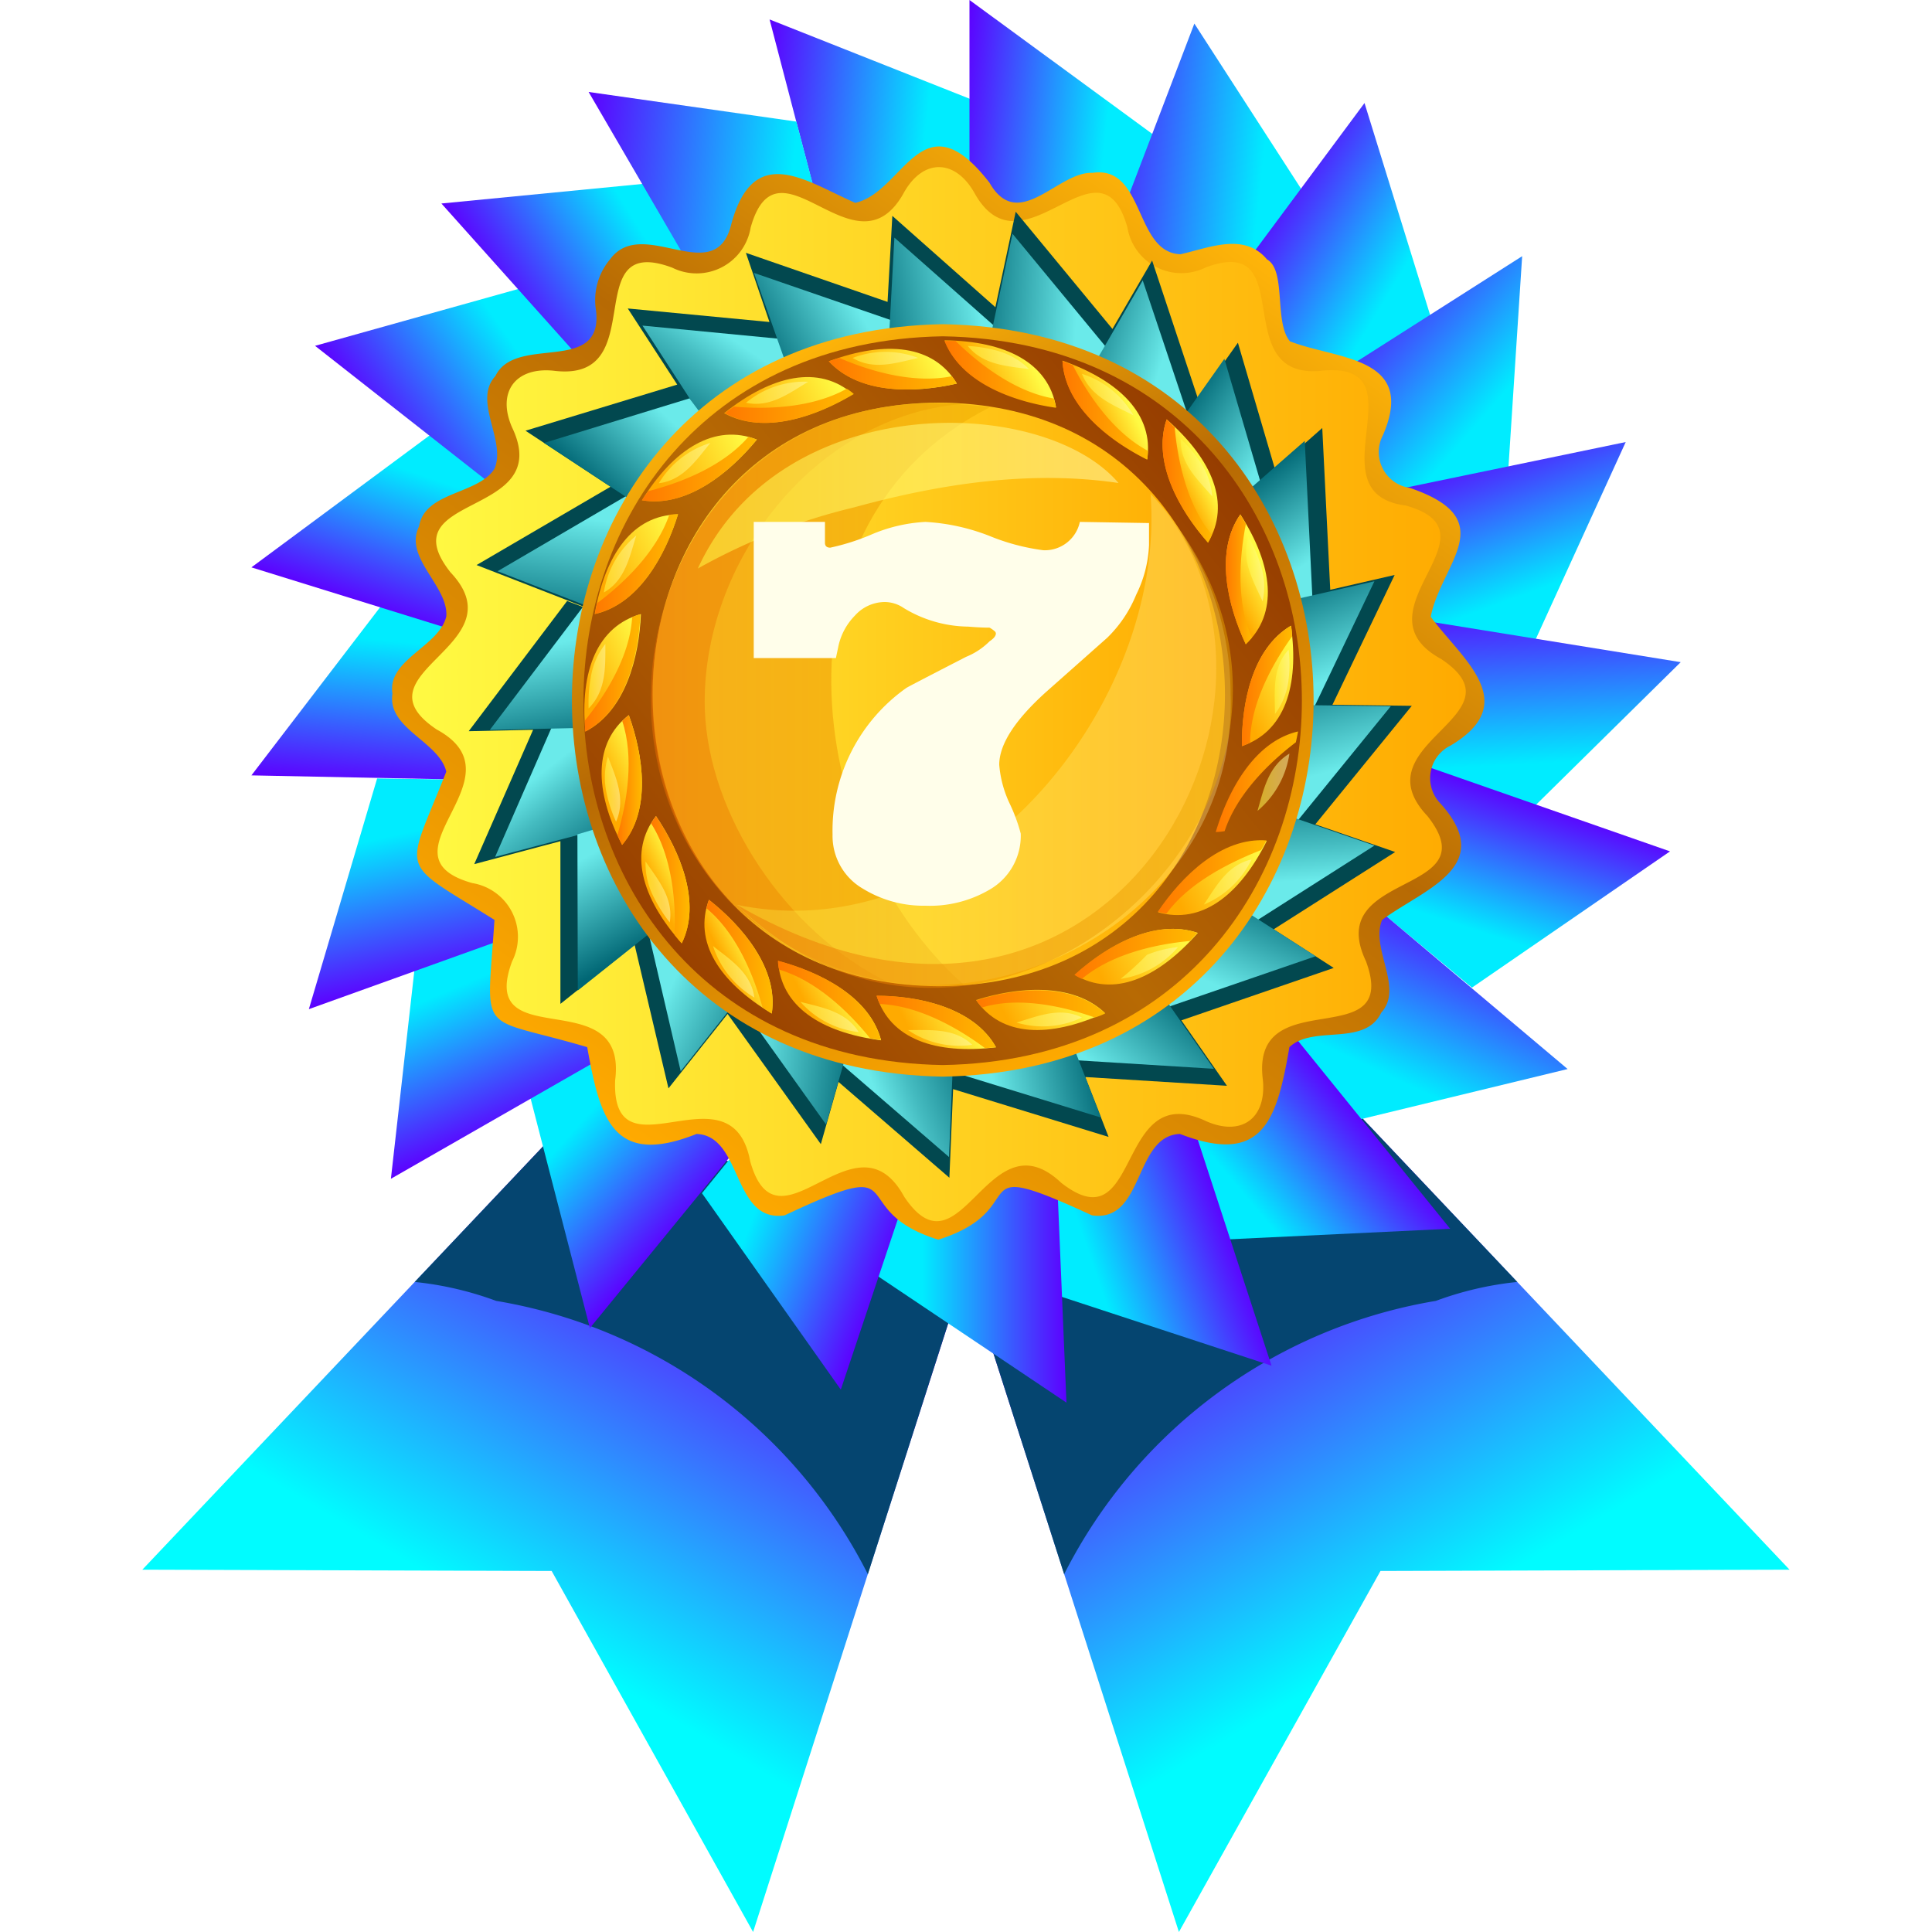
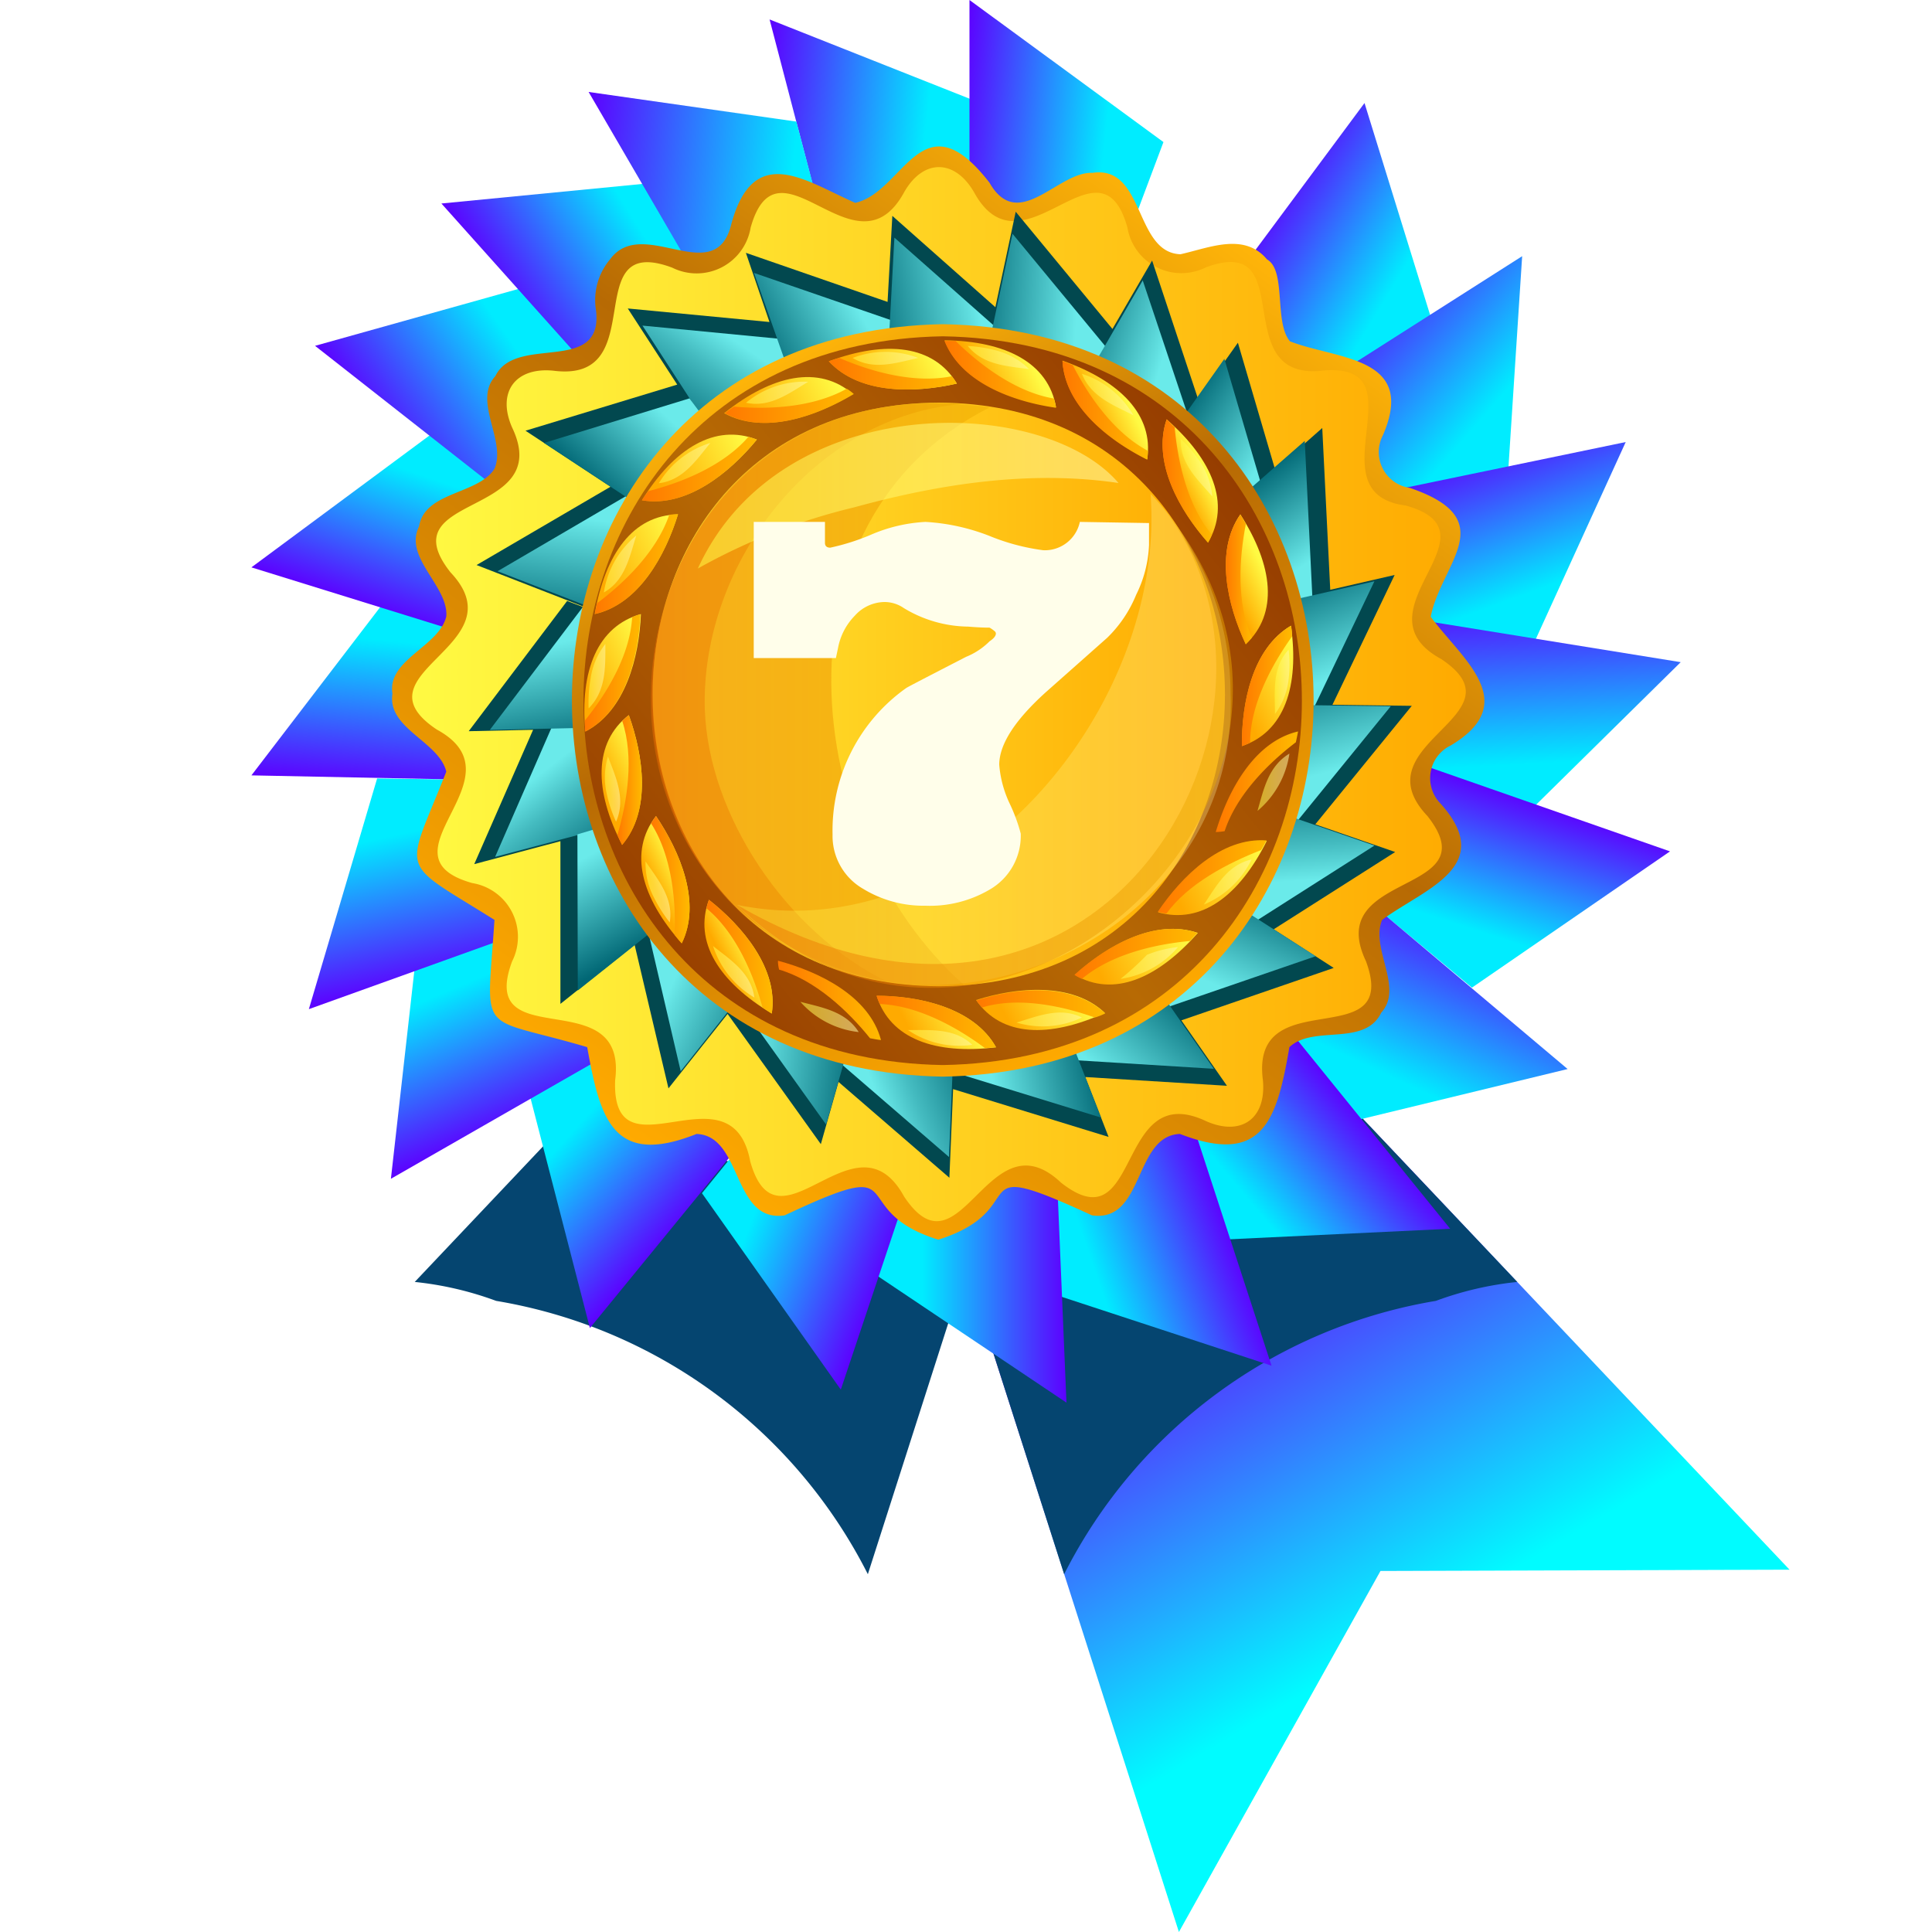
<svg xmlns="http://www.w3.org/2000/svg" xmlns:xlink="http://www.w3.org/1999/xlink" viewBox="0 0 150 150">
  <defs>
    <style>.a{fill:#fff;}.b{fill:url(#a);}.c{fill:#054570;}.d{fill:url(#b);}.e{fill:url(#c);}.f{fill:url(#d);}.g{fill:url(#e);}.h{fill:url(#f);}.i{fill:url(#g);}.j{fill:url(#h);}.k{fill:url(#i);}.l{fill:url(#j);}.m{fill:url(#k);}.n{fill:url(#l);}.o{fill:url(#m);}.p{fill:url(#n);}.q{fill:url(#o);}.r{fill:url(#p);}.s{fill:url(#q);}.t{fill:url(#r);}.u{fill:url(#s);}.v{fill:url(#t);}.w{fill:url(#u);}.x{fill:url(#v);}.y{fill:url(#w);}.z{fill:url(#x);}.aa{fill:url(#y);}.ab{fill:#02484f;}.ac{fill:url(#z);}.ad{fill:url(#aa);}.ae{fill:url(#ab);}.af{fill:url(#ac);}.ag{fill:url(#ad);}.ah{fill:url(#ae);}.ai{fill:url(#af);}.aj{fill:url(#ag);}.ak{fill:url(#ah);}.al{fill:url(#ai);}.am{fill:url(#aj);}.an{fill:url(#ak);}.ao{fill:url(#al);}.ap{fill:url(#am);}.aq{fill:url(#an);}.ar{fill:url(#ao);}.as{fill:url(#ap);}.at{fill:url(#aq);}.au{fill:url(#ar);}.av{fill:url(#as);}.aw{fill:url(#at);}.ax{fill:url(#au);}.ay{fill:url(#av);}.az{fill:url(#aw);}.ba,.bb,.bd{opacity:0.46;}.ba{fill:url(#ax);}.bb{fill:url(#ay);}.bc{opacity:0.3;fill:url(#az);}.bd{fill:url(#ba);}.be,.bh,.bk,.bn,.bq,.bt,.bw,.bz,.cc,.cf,.ci,.ck,.cn,.cq,.ct,.cw,.cz,.dc,.df,.di{opacity:0.55;}.be{fill:url(#bb);}.bf{fill:url(#bc);}.bg{fill:url(#bd);}.bh{fill:url(#be);}.bi{fill:url(#bf);}.bj{fill:url(#bg);}.bk{fill:url(#bh);}.bl{fill:url(#bi);}.bm{fill:url(#bj);}.bn{fill:url(#bk);}.bo{fill:url(#bl);}.bp{fill:url(#bm);}.bq{fill:url(#bn);}.br{fill:url(#bo);}.bs{fill:url(#bp);}.bt{fill:url(#bq);}.bu{fill:url(#br);}.bv{fill:url(#bs);}.bw{fill:url(#bt);}.bx{fill:url(#bu);}.by{fill:url(#bv);}.bz{fill:url(#bw);}.ca{fill:url(#bx);}.cb{fill:url(#by);}.cc{fill:url(#bz);}.cd{fill:url(#ca);}.ce{fill:url(#cb);}.cf{fill:url(#cc);}.cg{fill:url(#cd);}.ch{fill:url(#ce);}.ci{fill:url(#cf);}.cj{fill:url(#cg);}.ck{fill:url(#ch);}.cl{fill:url(#ci);}.cm{fill:url(#cj);}.cn{fill:url(#ck);}.co{fill:url(#cl);}.cp{fill:url(#cm);}.cq{fill:url(#cn);}.cr{fill:url(#co);}.cs{fill:url(#cp);}.ct{fill:url(#cq);}.cu{fill:url(#cr);}.cv{fill:url(#cs);}.cw{fill:url(#ct);}.cx{fill:url(#cu);}.cy{fill:url(#cv);}.cz{fill:url(#cw);}.da{fill:url(#cx);}.db{fill:url(#cy);}.dc{fill:url(#cz);}.dd{fill:url(#da);}.de{fill:url(#db);}.df{fill:url(#dc);}.dg{fill:url(#dd);}.dh{fill:url(#de);}.di{fill:url(#df);}.dj{fill:#fffeea;}</style>
    <linearGradient id="a" x1="183.8" y1="235.58" x2="238.59" y2="235.58" gradientTransform="translate(196.13 -189.47) rotate(59.32)" gradientUnits="userSpaceOnUse">
      <stop offset="0.18" stop-color="#6800ff" />
      <stop offset="0.8" stop-color="#00fcff" />
    </linearGradient>
    <linearGradient id="b" x1="357.79" y1="-57.73" x2="412.58" y2="-57.73" gradientTransform="matrix(-0.51, 0.86, 0.86, 0.51, 294.92, -189.47)" xlink:href="#a" />
    <linearGradient id="c" x1="58.39" y1="14.46" x2="76.3" y2="16.35" gradientUnits="userSpaceOnUse">
      <stop offset="0" stop-color="#5d00ff" />
      <stop offset="0.72" stop-color="#00ecff" />
    </linearGradient>
    <linearGradient id="d" x1="73.83" y1="13.77" x2="89.87" y2="15.45" xlink:href="#c" />
    <linearGradient id="e" x1="84.08" y1="15.64" x2="102.85" y2="17.62" xlink:href="#c" />
    <linearGradient id="f" x1="96.23" y1="18.9" x2="110.48" y2="27.46" xlink:href="#c" />
    <linearGradient id="g" x1="102.61" y1="25.76" x2="117.11" y2="38.36" xlink:href="#c" />
    <linearGradient id="h" x1="111.25" y1="35.5" x2="117.17" y2="51.77" xlink:href="#c" />
    <linearGradient id="i" x1="115.61" y1="46.31" x2="116.57" y2="64.55" xlink:href="#c" />
    <linearGradient id="j" x1="116.46" y1="61.17" x2="111.69" y2="75.84" xlink:href="#c" />
    <linearGradient id="k" x1="111.51" y1="70.22" x2="103.51" y2="87.38" xlink:href="#c" />
    <linearGradient id="l" x1="103.93" y1="84.31" x2="92.17" y2="94.18" xlink:href="#c" />
    <linearGradient id="m" x1="94.57" y1="92.59" x2="80.08" y2="97.58" xlink:href="#c" />
    <linearGradient id="n" x1="82.8" y1="94.99" x2="67.29" y2="94.99" xlink:href="#c" />
    <linearGradient id="o" x1="70.26" y1="94.91" x2="55.77" y2="89.34" xlink:href="#c" />
    <linearGradient id="p" x1="55.1" y1="92.77" x2="43.53" y2="82.36" xlink:href="#c" />
    <linearGradient id="q" x1="43.07" y1="86.12" x2="36.72" y2="71.15" xlink:href="#c" />
    <linearGradient id="r" x1="37.46" y1="75.48" x2="34.05" y2="59.43" xlink:href="#c" />
    <linearGradient id="s" x1="33.36" y1="61.41" x2="34.73" y2="45.71" xlink:href="#c" />
    <linearGradient id="t" x1="32.68" y1="48.58" x2="37.69" y2="34.02" xlink:href="#c" />
    <linearGradient id="u" x1="32.1" y1="37.76" x2="46.53" y2="27.66" xlink:href="#c" />
    <linearGradient id="v" x1="41.54" y1="27.43" x2="55.72" y2="18.57" xlink:href="#c" />
    <linearGradient id="w" x1="44.53" y1="18.31" x2="67.21" y2="20.69" xlink:href="#c" />
    <linearGradient id="x" x1="97.82" y1="19.61" x2="48.08" y2="88.07" gradientUnits="userSpaceOnUse">
      <stop offset="0" stop-color="#ffb509" />
      <stop offset="0.39" stop-color="#b76a04" />
      <stop offset="1" stop-color="#fa0" />
    </linearGradient>
    <linearGradient id="y" x1="31.97" y1="53.9" x2="113.8" y2="53.9" gradientUnits="userSpaceOnUse">
      <stop offset="0" stop-color="#fffa43" />
      <stop offset="1" stop-color="#fa0" />
    </linearGradient>
    <linearGradient id="z" x1="50.43" y1="35.58" x2="57.99" y2="44.31" gradientTransform="matrix(0.78, -0.18, 0.21, 0.86, 42.69, 13.32)" gradientUnits="userSpaceOnUse">
      <stop offset="0" stop-color="#016775" />
      <stop offset="0.78" stop-color="#6aeaea" />
    </linearGradient>
    <linearGradient id="aa" x1="85.81" y1="54.47" x2="92.26" y2="64.37" gradientTransform="matrix(0.8, 0.01, 0.01, 0.88, 25.09, -9.73)" xlink:href="#z" />
    <linearGradient id="ab" x1="153.06" y1="66.86" x2="162.66" y2="75.51" gradientTransform="matrix(0.7, 0.39, -0.41, 0.78, 17.55, -65.89)" xlink:href="#z" />
    <linearGradient id="ac" x1="193.35" y1="61.48" x2="204.79" y2="69.62" gradientTransform="matrix(0.59, 0.54, -0.58, 0.66, 19.73, -93.12)" xlink:href="#z" />
    <linearGradient id="ad" x1="230.04" y1="45.9" x2="243.29" y2="53" gradientTransform="matrix(0.39, 0.7, -0.76, 0.44, 42.8, -122.29)" gradientUnits="userSpaceOnUse">
      <stop offset="0" stop-color="#016775" />
      <stop offset="0.11" stop-color="#09727e" />
      <stop offset="0.31" stop-color="#208e98" />
      <stop offset="0.56" stop-color="#44bbc0" />
      <stop offset="0.78" stop-color="#6aeaea" />
    </linearGradient>
    <linearGradient id="ae" x1="266.52" y1="25.26" x2="275.98" y2="33.93" gradientTransform="matrix(0.21, 0.77, -0.84, 0.25, 59.29, -144.41)" xlink:href="#z" />
    <linearGradient id="af" x1="283.38" y1="-15.23" x2="294.12" y2="-6.85" gradientTransform="matrix(-0.1, 0.8, -0.88, -0.09, 104.62, -153.1)" gradientUnits="userSpaceOnUse">
      <stop offset="0" stop-color="#016775" />
      <stop offset="0.72" stop-color="#61dfe0" />
      <stop offset="0.78" stop-color="#6aeaea" />
    </linearGradient>
    <linearGradient id="ag" x1="254.42" y1="-85.03" x2="267.68" y2="-77.93" gradientTransform="matrix(-0.56, 0.58, -0.64, -0.6, 164.72, -118.21)" xlink:href="#ad" />
    <linearGradient id="ah" x1="258.37" y1="-105.37" x2="267.83" y2="-96.69" gradientTransform="matrix(-0.68, 0.43, -0.48, -0.74, 192.38, -109.19)" xlink:href="#z" />
    <linearGradient id="ai" x1="219.9" y1="-131.83" x2="230.64" y2="-123.45" gradientTransform="matrix(-0.79, 0.14, -0.17, -0.87, 212.34, -67.01)" xlink:href="#af" />
    <linearGradient id="aj" x1="302.49" y1="-45.24" x2="308.55" y2="-34.66" gradientTransform="matrix(-0.28, 0.75, -0.83, -0.29, 131.35, -162.12)" xlink:href="#z" />
    <linearGradient id="ak" x1="105.95" y1="-122.39" x2="119.21" y2="-115.28" gradientTransform="matrix(-0.72, -0.36, 0.38, -0.79, 172.19, 7.98)" xlink:href="#ad" />
    <linearGradient id="al" x1="101.63" y1="-109.21" x2="111.09" y2="-100.54" gradientTransform="matrix(-0.61, -0.52, 0.56, -0.68, 170.2, 36.38)" xlink:href="#z" />
    <linearGradient id="am" x1="73.28" y1="-81.28" x2="84.02" y2="-72.89" gradientTransform="matrix(-0.36, -0.72, 0.78, -0.42, 136.86, 68.18)" xlink:href="#af" />
    <linearGradient id="an" x1="182.21" y1="-133.94" x2="188.28" y2="-123.35" gradientTransform="matrix(-0.8, -0.05, 0.03, -0.88, 202.58, -36.8)" xlink:href="#z" />
    <linearGradient id="ao" x1="-17.09" y1="11.33" x2="-3.83" y2="18.43" gradientTransform="matrix(0.12, -0.79, 0.87, 0.12, 45.53, 20.68)" xlink:href="#ad" />
    <linearGradient id="ap" x1="17.98" y1="44.5" x2="27.44" y2="53.17" gradientTransform="matrix(0.31, -0.74, 0.82, 0.32, 18.26, 29.19)" xlink:href="#z" />
    <linearGradient id="aq" x1="58.28" y1="88.25" x2="69.02" y2="96.64" gradientTransform="matrix(0.57, -0.57, 0.64, 0.61, -22.15, 7)" xlink:href="#af" />
    <linearGradient id="ar" x1="46.81" y1="127.44" x2="56.27" y2="136.11" gradientTransform="matrix(0.65, -0.47, 0.53, 0.7, -22.97, -40.57)" xlink:href="#z" />
    <linearGradient id="as" x1="112.63" y1="149.12" x2="122.17" y2="156.57" gradientTransform="matrix(0.76, -0.25, 0.29, 0.83, -47, -67.02)" xlink:href="#af" />
    <linearGradient id="at" x1="13.23" y1="-55.98" x2="19.07" y2="-45.78" gradientTransform="matrix(-0.21, -0.78, 0.85, -0.24, 98.48, 36.66)" xlink:href="#z" />
    <linearGradient id="au" x1="59.85" y1="28.19" x2="86.54" y2="80.57" xlink:href="#x" />
    <linearGradient id="av" x1="51.13" y1="72.27" x2="95.27" y2="36.53" gradientUnits="userSpaceOnUse">
      <stop offset="0" stop-color="#994100" />
      <stop offset="0.45" stop-color="#b76a04" />
      <stop offset="1" stop-color="#963d00" />
    </linearGradient>
    <linearGradient id="aw" x1="37.41" y1="53.91" x2="95.11" y2="53.91" xlink:href="#y" />
    <linearGradient id="ax" x1="50.65" y1="53.92" x2="76.84" y2="53.92" gradientUnits="userSpaceOnUse">
      <stop offset="0" stop-color="#eb6e00" />
      <stop offset="1" stop-color="#ebab00" />
    </linearGradient>
    <linearGradient id="ay" x1="50.52" y1="53.74" x2="76.82" y2="53.74" xlink:href="#ax" />
    <linearGradient id="az" x1="57.21" y1="57.42" x2="95.55" y2="57.42" gradientUnits="userSpaceOnUse">
      <stop offset="0" stop-color="#fffa43" />
      <stop offset="1" stop-color="#fff7a9" />
    </linearGradient>
    <linearGradient id="ba" x1="57.21" y1="58.17" x2="95.72" y2="58.17" xlink:href="#ax" />
    <linearGradient id="bb" x1="53.95" y1="38.49" x2="88.23" y2="38.49" xlink:href="#az" />
    <linearGradient id="bc" x1="53.45" y1="41.63" x2="45.18" y2="45.66" gradientUnits="userSpaceOnUse">
      <stop offset="0.08" stop-color="#fffa43" />
      <stop offset="0.82" stop-color="#fa0" />
    </linearGradient>
    <linearGradient id="bd" x1="46.17" y1="43.81" x2="52.63" y2="43.81" gradientUnits="userSpaceOnUse">
      <stop offset="0" stop-color="#ff7800" />
      <stop offset="1" stop-color="#ffba00" />
    </linearGradient>
    <linearGradient id="be" x1="46.88" y1="43.75" x2="49.4" y2="43.75" xlink:href="#az" />
    <linearGradient id="bf" x1="51.12" y1="50.47" x2="44.04" y2="53.93" xlink:href="#bc" />
    <linearGradient id="bg" x1="45.41" y1="52.24" x2="49.76" y2="52.24" xlink:href="#bd" />
    <linearGradient id="bh" x1="45.7" y1="52.5" x2="47.04" y2="52.5" xlink:href="#az" />
    <linearGradient id="bi" x1="50.76" y1="59.49" x2="46.36" y2="61.64" xlink:href="#bc" />
    <linearGradient id="bj" x1="47.94" y1="60.56" x2="49.84" y2="60.56" xlink:href="#bd" />
    <linearGradient id="bk" x1="46.96" y1="61.27" x2="48.14" y2="61.27" xlink:href="#az" />
    <linearGradient id="bl" x1="53.24" y1="67.66" x2="50.24" y2="69.12" xlink:href="#bc" />
    <linearGradient id="bm" x1="50.54" y1="68.3" x2="53.54" y2="68.3" xlink:href="#bd" />
    <linearGradient id="bn" x1="50.13" y1="69.25" x2="52.08" y2="69.25" xlink:href="#az" />
    <linearGradient id="bo" x1="58.7" y1="73.68" x2="55.74" y2="75.12" xlink:href="#bc" />
    <linearGradient id="bp" x1="54.85" y1="74.27" x2="59.98" y2="74.27" xlink:href="#bd" />
    <linearGradient id="bq" x1="55.36" y1="75.43" x2="58.57" y2="75.43" xlink:href="#az" />
    <linearGradient id="br" x1="66.52" y1="76.66" x2="62" y2="78.87" xlink:href="#bc" />
    <linearGradient id="bs" x1="60.41" y1="77.69" x2="68.41" y2="77.69" xlink:href="#bd" />
    <linearGradient id="bt" x1="62.14" y1="78.95" x2="66.67" y2="78.95" xlink:href="#az" />
    <linearGradient id="bu" x1="75.66" y1="77.88" x2="69.67" y2="80.8" xlink:href="#bc" />
    <linearGradient id="bv" x1="68.06" y1="79.36" x2="77.33" y2="79.36" xlink:href="#bd" />
    <linearGradient id="bw" x1="70.52" y1="80.56" x2="75.49" y2="80.56" xlink:href="#az" />
    <linearGradient id="bx" x1="84.62" y1="76.26" x2="76.9" y2="80.02" xlink:href="#bc" />
    <linearGradient id="by" x1="75.74" y1="77.91" x2="85.78" y2="77.91" xlink:href="#bd" />
    <linearGradient id="bz" x1="78.88" y1="79.19" x2="83.96" y2="79.19" xlink:href="#az" />
    <linearGradient id="ca" x1="92.81" y1="72.11" x2="83.81" y2="76.5" xlink:href="#bc" />
    <linearGradient id="cb" x1="83.42" y1="74.06" x2="92.97" y2="74.06" xlink:href="#bd" />
    <linearGradient id="cc" x1="87.01" y1="74.76" x2="91.47" y2="74.76" xlink:href="#az" />
    <linearGradient id="cd" x1="98.75" y1="66.12" x2="89.75" y2="70.5" xlink:href="#bc" />
    <linearGradient id="ce" x1="89.91" y1="68.12" x2="98.35" y2="68.12" xlink:href="#bd" />
    <linearGradient id="cf" x1="93.47" y1="68.48" x2="97.17" y2="68.48" xlink:href="#az" />
    <linearGradient id="cg" x1="94.41" y1="60.68" x2="100.8" y2="60.68" xlink:href="#bd" />
    <linearGradient id="ch" x1="97.63" y1="60.73" x2="100.11" y2="60.73" xlink:href="#az" />
    <linearGradient id="ci" x1="101.71" y1="51.63" x2="94.96" y2="54.93" xlink:href="#bc" />
    <linearGradient id="cj" x1="96.42" y1="53.26" x2="100.31" y2="53.26" xlink:href="#bd" />
    <linearGradient id="ck" x1="98.99" y1="52.93" x2="100.12" y2="52.93" xlink:href="#az" />
    <linearGradient id="cl" x1="98.43" y1="44.04" x2="94.69" y2="45.86" xlink:href="#bc" />
    <linearGradient id="cm" x1="95.16" y1="44.98" x2="97.19" y2="44.98" xlink:href="#bd" />
    <linearGradient id="cn" x1="96.74" y1="44.17" x2="98.16" y2="44.17" xlink:href="#az" />
    <linearGradient id="co" x1="93.83" y1="36.55" x2="91.03" y2="37.91" xlink:href="#bc" />
    <linearGradient id="cp" x1="90.26" y1="37.35" x2="94.09" y2="37.35" xlink:href="#bd" />
    <linearGradient id="cq" x1="91.67" y1="36.3" x2="94.12" y2="36.3" xlink:href="#az" />
    <linearGradient id="cr" x1="87.79" y1="30.89" x2="84.21" y2="32.63" xlink:href="#bc" />
    <linearGradient id="cs" x1="82.49" y1="31.87" x2="89.12" y2="31.87" xlink:href="#bd" />
    <linearGradient id="ct" x1="84.06" y1="30.63" x2="88.02" y2="30.63" xlink:href="#az" />
    <linearGradient id="cu" x1="80.34" y1="27.71" x2="75.17" y2="30.23" xlink:href="#bc" />
    <linearGradient id="cv" x1="73.33" y1="29.01" x2="81.99" y2="29.01" xlink:href="#bd" />
    <linearGradient id="cw" x1="75.14" y1="27.76" x2="79.9" y2="27.76" xlink:href="#az" />
    <linearGradient id="cx" x1="73" y1="27.12" x2="65.65" y2="30.71" xlink:href="#bc" />
    <linearGradient id="cy" x1="64.35" y1="29.01" x2="74.29" y2="29.01" xlink:href="#bd" />
    <linearGradient id="cz" x1="66.2" y1="27.82" x2="71.29" y2="27.82" xlink:href="#az" />
    <linearGradient id="da" x1="65.48" y1="29.07" x2="56.84" y2="33.29" xlink:href="#bc" />
    <linearGradient id="db" x1="56.25" y1="31.51" x2="66.22" y2="31.51" xlink:href="#bd" />
    <linearGradient id="dc" x1="57.92" y1="30.47" x2="62.75" y2="30.47" xlink:href="#az" />
    <linearGradient id="dd" x1="58.7" y1="34.01" x2="49.64" y2="38.43" xlink:href="#bc" />
    <linearGradient id="de" x1="49.84" y1="36.42" x2="58.76" y2="36.42" xlink:href="#bd" />
    <linearGradient id="df" x1="51.15" y1="35.95" x2="55.16" y2="35.95" xlink:href="#az" />
  </defs>
  <rect class="a" width="150" height="150" />
  <polygon class="b" points="105.26 86.28 138.94 121.87 107.18 121.97 91.53 150 74.37 96.47 105.26 86.28" />
  <path class="c" d="M111.48,101a25.76,25.76,0,0,1,6.32-1.47L105.26,86.28,74.37,96.47l8.25,25.75A39.65,39.65,0,0,1,111.48,101Z" />
-   <polygon class="d" points="44.74 86.28 11.05 121.87 42.83 121.97 58.47 150 75.63 96.47 44.74 86.28" />
  <path class="c" d="M38.52,101a25.76,25.76,0,0,0-6.32-1.47L44.74,86.28,75.63,96.47l-8.25,25.75A39.65,39.65,0,0,0,38.52,101Z" />
  <polygon class="e" points="66.79 28.45 75.24 26.39 77.11 8.39 59.75 1.51 66.79 28.45" />
  <polygon class="f" points="83.97 27.97 90.33 11.03 75.27 0 75.27 27.84 83.97 27.97" />
-   <polygon class="g" points="90.88 31.07 102.86 17.51 92.73 1.83 82.8 27.84 90.88 31.07" />
  <polygon class="h" points="96.26 35.65 111.46 25.83 105.94 8 89.35 30.35 96.26 35.65" />
  <polygon class="i" points="116.97 38.52 118.18 19.89 94.71 34.84 99.27 42.26 116.97 38.52" />
  <polygon class="j" points="118.47 51.3 126.22 34.32 98.96 39.97 100.59 48.52 118.47 51.3" />
  <polygon class="k" points="117.19 64.52 130.49 51.41 103.01 46.97 101.48 55.54 117.19 64.52" />
  <polygon class="l" points="114.28 76.68 129.66 66.1 103.39 56.93 100.38 65.09 114.28 76.68" />
  <polygon class="m" points="103.56 87.4 121.71 83 100.43 65.06 94.71 71.61 103.56 87.4" />
  <polygon class="n" points="93.94 96.29 112.59 95.4 95.07 73.76 88.22 79.12 93.94 96.29" />
  <polygon class="o" points="80.98 100.21 98.72 106.03 90.08 79.56 81.77 82.12 80.98 100.21" />
  <polygon class="p" points="67.29 98.5 82.8 108.9 81.63 81.08 72.93 81.31 67.29 98.5" />
  <polygon class="q" points="54.5 92.64 65.28 107.89 74.11 81.49 65.9 78.59 54.5 92.64" />
  <polygon class="r" points="45.8 103.11 63.42 81.56 56.78 75.94 41.13 85.03 45.8 103.11" />
  <polygon class="s" points="30.35 91.52 54.5 77.68 50.3 70.07 32.44 72.97 30.35 91.52" />
  <polygon class="t" points="23.98 78.35 50.17 68.94 47.37 60.7 29.28 60.44 23.98 78.35" />
  <polygon class="u" points="19.52 60.2 47.36 60.76 47.67 52.07 30.87 45.37 19.52 60.2" />
  <polygon class="v" points="46.11 52.3 48.82 44.02 34.52 32.94 19.52 44.05 46.11 52.3" />
  <polygon class="w" points="46.35 44.04 51.84 37.28 42.44 21.82 24.46 26.85 46.35 44.04" />
  <polygon class="x" points="52.83 36.55 59.41 30.85 52.85 13.99 34.27 15.8 52.83 36.55" />
  <polygon class="y" points="59.7 31.19 66.52 27.25 61.83 9.44 45.7 7.14 59.7 31.19" />
  <path class="z" d="M112.63,57.88c5.62-3.35.79-6.78-1.55-10,.84-4.2,5.58-7.54-1.62-10a2.81,2.81,0,0,1-2.09-4.09c2.66-6.15-3.58-5.86-7.22-7.29C98.9,25,99.89,21,98.37,20.14c-1.78-2.12-4.47-.9-6.72-.4-3.59-.13-2.75-6.93-6.83-6.32-2.69-.12-5.74,4.7-8,.76-5.25-6.77-6.61.72-10.42,1.57-3.8-1.66-7.86-4.76-9.61,1.6-1.22,5.21-6.89-.7-9.43,2.79a4.92,4.92,0,0,0-1.08,4c.54,5-6.24,1.78-7.82,5.06-1.78,1.94.87,5-.07,7.2-1.27,2-5.42,1.76-5.85,4.46-1.23,2.44,2.29,4.63,2.11,7-.56,2.35-4.61,3.35-4.18,6-.42,2.71,3.61,3.7,4.18,6.05-3.22,8.18-3.84,6.75,3.74,11.51-.6,9.29-1.43,7.33,7.2,9.88,1,5.57,2,9.32,8.49,6.74,3.59.13,2.76,6.92,6.84,6.32,10.31-4.86,4.43-.45,11.93,1.89,7.66-2.44,1.46-6.72,11.93-1.89,4.08.59,3.24-6.19,6.83-6.32,6.47,2.5,7.52-1.08,8.5-6.74,1.86-1.76,5.84,0,7.13-2.68,1.77-1.94-.87-5,.07-7.2,3.17-2.37,8.92-4.11,4.56-9A2.82,2.82,0,0,1,112.63,57.88Z" />
  <path class="aa" d="M75.61,14.9c3.75,6.89,9.77-4.87,11.92,2.75a4.25,4.25,0,0,0,6.09,3.11c7.42-2.75,1.47,9,9.23,8,7.57-.52-1,9.57,6.3,10.49,7.61,2.14-4.13,8.18,2.75,11.92,6.58,4.39-6.45,6.51-1.07,12.19,4.9,6.21-8.14,4.2-4.78,11.26,2.74,7.42-9,1.47-8,9.23.29,3-1.68,4.4-4.4,3.2-7.08-3.36-5,9.69-11.26,4.78-5.69-5.38-7.79,7.66-12.19,1.08C66.42,86,60.4,97.79,58.25,90.18c-1.44-7.72-10.8,1.61-10.49-6.31,1-7.76-10.77-1.8-8-9.23a4.23,4.23,0,0,0-3.1-6.08c-7.62-2.15,4.12-8.18-2.75-11.92-6.59-4.4,6.45-6.5,1.07-12.2-4.91-6.2,8.15-4.19,4.78-11.25-1.2-2.73.24-4.7,3.2-4.41,7.77,1,1.8-10.77,9.23-8a4.25,4.25,0,0,0,6.09-3.11c2.14-7.62,8.17,4.13,11.92-2.75C71.67,12.33,74.11,12.33,75.61,14.9Z" />
  <path class="ab" d="M102.12,64l7.49-9.2-6.16-.08,4.83-10.08-5,1.15-.62-12.56L99,36.46l-2.89-9.85L93,31l0-.08L89.45,20.23l-3.08,5.31-7.51-9.1-1.58,7.41-8-7.09-.37,6.68-11-3.81L59.74,25l-11-1.05,3.84,5.91h0L40.8,33.44l6.6,4.35L37,43.87l11.86,4.61-4.83-1.82L36.39,56.77l5-.11L36.82,67.09l6.69-1.78,0,12.63,5.76-4.59L51.9,84.5l4.59-5.78,7.24,10.11L65.1,84l8.61,7.44L74,84.56l12.07,3.71-1.81-4.65,11,.68-3.54-5.08,11.83-4.07-4.66-3,9.43-6ZM88.59,65.6l-3.41,4.3-.09-.13-5,2.8.14.63-.56-1.43-5.56,1.55v.4L68.74,73l-1.27,2.81,1.13-4-5.36-2.15-.57.73-3.88-3.79-3.5,2L57.4,66.9,54.27,62l-.38.12L53,56.85,50,56.46l4.12-.09.46-5.75-1-.38L57,43.63l-1.15-.79,3.38-4.14-.19-.25,4.51-2.31-.13-.68.31.88L69.35,35l0-.37,4.65.73,1.49-3.19-.34,1.62,5.44,1.75,0,0L87,39.46l-1.13,1.62,3.92,3.42-.5.44,2.49,3.5-.77.18.7,5.73,1.8.28H91.89l-.65,5.74.26.1-2.39,5.15,1.41,1.23Z" />
  <polygon class="ac" points="89.45 45.3 98.47 39.49 95.06 27.86 85.29 41.68 89.45 45.3" />
  <polygon class="ad" points="91.76 49.87 101.89 46.33 101.3 34.23 88.57 45.37 91.76 49.87" />
  <polygon class="ae" points="90.88 54.36 101.48 56.06 106.71 45.13 90.21 48.89 90.88 54.36" />
  <polygon class="af" points="90.43 60.1 100.33 64.23 107.98 54.83 91.06 54.62 90.43 60.1" />
  <polygon class="ag" points="88.39 65.12 96.49 72.16 106.71 65.65 90.72 60.12 88.39 65.12" />
  <polygon class="ah" points="84.47 69.43 90.69 78.18 102.15 74.24 87.9 65.11 84.47 69.43" />
  <polygon class="ai" points="79.73 71.77 82.14 82.23 94.24 82.98 84.56 69.1 79.73 71.77" />
  <polygon class="aj" points="68.93 72.13 64.51 81.91 73.68 89.83 74.39 72.92 68.93 72.13" />
  <polygon class="ak" points="63.68 68.99 57.09 77.45 64.14 87.31 68.8 71.03 63.68 68.99" />
  <polygon class="al" points="59.42 66.06 50.1 71.37 52.85 83.17 63.37 69.91 59.42 66.06" />
  <polygon class="am" points="74.03 72.48 73.91 83.21 85.49 86.77 79.34 71.01 74.03 72.48" />
  <polygon class="an" points="53.94 56.75 43.29 55.42 38.44 66.53 54.8 62.2 53.94 56.75" />
  <polygon class="ao" points="55.38 50.8 45.34 47.01 38.03 56.67 54.95 56.3 55.38 50.8" />
  <polygon class="ap" points="57.73 44.12 49.09 38.23 38.63 44.35 54.41 50.48 57.73 44.12" />
  <polygon class="aq" points="55.12 61.72 44.83 64.78 44.86 76.9 58.1 66.36 55.12 61.72" />
  <polygon class="ar" points="63.99 36.97 61.94 26.44 49.88 25.28 59.08 39.48 63.99 36.97" />
  <polygon class="as" points="69.52 35.86 70 25.14 58.54 21.19 64.16 37.15 69.52 35.86" />
  <polygon class="at" points="73.97 36.2 78.52 26.48 69.44 18.45 68.53 35.34 73.97 36.2" />
  <polygon class="au" points="80.32 36.39 86.32 27.49 78.61 18.15 75.08 34.7 80.32 36.39" />
  <polygon class="av" points="86.44 40.17 92.14 31.98 88.72 21.77 80.25 36.42 86.44 40.17" />
  <polygon class="aw" points="59.85 39.41 53.53 30.93 42.24 34.39 56.37 43.69 59.85 39.41" />
  <path class="ax" d="M73.2,83.59c38.39-.65,38.38-57.77,0-58.42C34.8,25.83,34.81,82.94,73.2,83.59Z" />
  <path class="ay" d="M73.2,82.69c37.17-.64,37.17-55.95,0-56.58C36,26.75,36,82.06,73.2,82.69Z" />
  <path class="az" d="M72.89,76.57c29.62-.13,29.62-45.18,0-45.31C43.26,31.39,43.27,76.44,72.89,76.57Z" />
  <path class="ba" d="M76.84,31.63c-33.45-4.76-35.68,46.65-2,44.84C62.1,65.17,59.45,40.4,76.84,31.63Z" />
  <path class="bb" d="M54.72,55.07c-.32-11.33,8.53-22.86,20.11-23.71-28.46-2.15-33.78,39.51-6,44.83C61,72.33,55,63.27,54.72,55.07Z" />
  <path class="bc" d="M95.54,53.91a22.6,22.6,0,0,0-6.21-15.57C90.58,54.75,75.1,73.92,57.21,70.25,70.58,84,96.22,73.42,95.54,53.91Z" />
  <path class="bd" d="M90.46,39.64c12.22,16.07-5.15,46.85-33.25,30.61C77.21,89.63,108.14,61.18,90.46,39.64Z" />
  <path class="be" d="M66.28,39.4c6.92-1.9,13.83-2.89,20.56-1.9C81,30.63,60.58,30.17,54.18,44.14A47.24,47.24,0,0,1,66.28,39.4Z" />
  <path class="bf" d="M52.63,39.94C49.14,40,47,43,46.17,47.68,49.6,46.92,51.65,43.11,52.63,39.94Z" />
  <path class="bg" d="M46.36,46.83s0,0,0,0c-.06.27-.12.54-.17.83,3.43-.76,5.48-4.57,6.46-7.74a5.21,5.21,0,0,0-.69.05C51,42.77,48.55,45.2,46.36,46.83Z" />
  <path class="bh" d="M46.88,46c1.66-.93,2-2.78,2.52-4.42A7.13,7.13,0,0,0,46.88,46Z" />
  <path class="bi" d="M45.45,56.8c3.12-1.6,4.17-5.79,4.31-9.12C46.41,48.61,45,52.06,45.45,56.8Z" />
  <path class="bj" d="M45.41,55.94c0,.29,0,.57,0,.86,3.12-1.6,4.17-5.79,4.31-9.12a4.41,4.41,0,0,0-.64.23C48.92,50.84,47.13,53.82,45.41,55.94Z" />
  <path class="bk" d="M45.85,52.7A10.74,10.74,0,0,0,45.7,55C47.07,53.63,47,51.77,47,50A5.61,5.61,0,0,0,45.85,52.7Z" />
  <path class="bl" d="M48.3,65.6c2.28-2.67,1.65-6.95.52-10.08C46.07,57.66,46.12,61.37,48.3,65.6Z" />
  <path class="bm" d="M47.94,64.82c.11.26.22.52.36.78,2.28-2.67,1.65-6.95.52-10.08-.18.15-.35.3-.51.46C49.24,58.77,48.71,62.2,47.94,64.82Z" />
  <path class="bn" d="M47.11,61.65a10.45,10.45,0,0,0,.72,2.15c.77-1.74,0-3.43-.63-5.06A5.63,5.63,0,0,0,47.11,61.65Z" />
  <path class="bo" d="M52.93,73.24c1.55-3.15-.14-7.13-2-9.88C48.79,66.12,49.77,69.69,52.93,73.24Z" />
  <path class="bp" d="M52.38,72.59c.18.22.35.44.55.65,1.55-3.15-.14-7.13-2-9.88a5.65,5.65,0,0,0-.38.57C52.13,66.39,52.49,69.85,52.38,72.59Z" />
  <path class="bq" d="M50.79,69.72A11.09,11.09,0,0,0,52,71.62c.31-1.88-.91-3.31-1.88-4.74A5.64,5.64,0,0,0,50.79,69.72Z" />
  <path class="br" d="M59.92,78.69c.53-3.47-2.27-6.77-4.88-8.83C53.83,73.13,55.84,76.24,59.92,78.69Z" />
  <path class="bs" d="M54.85,70.52c2.26,1.87,3.63,5.06,4.35,7.7.24.16.47.32.72.47.53-3.47-2.27-6.77-4.88-8.83A5.46,5.46,0,0,0,54.85,70.52Z" />
  <path class="bt" d="M55.36,73.45a7.21,7.21,0,0,0,3.21,4C58.31,75.52,56.71,74.52,55.36,73.45Z" />
-   <path class="bu" d="M68.41,80.77c-.9-3.4-4.78-5.3-8-6.16C60.61,78.1,63.69,80.16,68.41,80.77Z" />
  <path class="bv" d="M67.55,80.61v0c.28.05.56.11.85.14-.9-3.4-4.78-5.3-8-6.16q0,.36.09.69C63.32,76.11,65.84,78.49,67.55,80.61Z" />
  <path class="bw" d="M62.14,77.78a7.09,7.09,0,0,0,4.53,2.35C65.66,78.51,63.81,78.22,62.14,77.78Z" />
  <path class="bx" d="M77.33,81.31c-1.71-3.07-6-4-9.27-4C69.11,80.66,72.61,81.89,77.33,81.31Z" />
  <path class="by" d="M76.48,81.38l.85-.07c-1.71-3.07-6-4-9.27-4a4.47,4.47,0,0,0,.25.64C71.24,78.07,74.28,79.74,76.48,81.38Z" />
  <path class="bz" d="M75.49,81.12c-1.38-1.32-3.25-1.13-5-1.15A7.1,7.1,0,0,0,75.49,81.12Z" />
  <path class="ca" d="M85.78,78.64c-2.55-2.41-6.86-2-10-1C77.75,80.49,81.45,80.61,85.78,78.64Z" />
  <path class="cb" d="M85,79a4.54,4.54,0,0,0,.81-.32c-2.55-2.41-6.86-2-10-1a6.06,6.06,0,0,0,.44.54C79,77.38,82.39,78.07,85,79Z" />
  <path class="cc" d="M84,79c-1.7-.85-3.43-.1-5.08.39A7.09,7.09,0,0,0,84,79Z" />
  <path class="cd" d="M93,72.43c-3.33-1.13-7.06,1-9.55,3.26C86.43,77.45,89.85,76,93,72.43Z" />
  <path class="ce" d="M92.38,73.06l.59-.63c-3.33-1.13-7.06,1-9.55,3.26A5.73,5.73,0,0,0,84,76C86.27,74.09,89.66,73.31,92.38,73.06Z" />
  <path class="cf" d="M89.05,74.13A21.55,21.55,0,0,1,87,76a7.18,7.18,0,0,0,4.46-2.47A8.94,8.94,0,0,0,89.05,74.13Z" />
  <path class="cg" d="M98.35,65.29c-3.51-.26-6.58,2.78-8.44,5.54C93.26,71.78,96.22,69.55,98.35,65.29Z" />
  <path class="ch" d="M97.91,66h0c.14-.24.28-.48.42-.75-3.51-.26-6.58,2.78-8.44,5.54.23.06.45.1.67.14C92.27,68.58,95.35,67,97.91,66Z" />
  <path class="ci" d="M97.17,66.73c-1.86.41-2.74,2.07-3.7,3.5A7.17,7.17,0,0,0,97.17,66.73Z" />
  <path class="cj" d="M100.61,57.63h0c.06-.28.12-.55.17-.84-3.42.8-5.44,4.62-6.39,7.81a5,5,0,0,0,.69-.07C96,61.73,98.44,59.28,100.61,57.63Z" />
  <path class="ck" d="M100.11,58.51c-1.66,1-2,2.8-2.48,4.45A7.15,7.15,0,0,0,100.11,58.51Z" />
  <path class="cl" d="M100.23,48.58c-3,1.77-3.84,6-3.81,9.35C99.73,56.81,100.89,53.29,100.23,48.58Z" />
  <path class="cm" d="M100.31,49.44c0-.28,0-.57-.08-.86-3,1.77-3.84,6-3.81,9.35a6.14,6.14,0,0,0,.64-.27c0-2.92,1.65-6,3.23-8.21Z" />
  <path class="cn" d="M100.05,52.71a10.15,10.15,0,0,0,0-2.27c-1.3,1.39-1.07,3.26-1.06,5A5.54,5.54,0,0,0,100.05,52.71Z" />
  <path class="co" d="M96.3,39.94c-2,2.87-1,7.06.42,10.08C99.26,47.63,98.86,43.94,96.3,39.94Z" />
  <path class="cp" d="M96.73,40.68c-.14-.25-.27-.49-.43-.74-2,2.87-1,7.06.42,10.08.17-.17.33-.34.47-.51C96,46.83,96.2,43.36,96.73,40.68Z" />
-   <path class="cq" d="M97.85,43.76a10.43,10.43,0,0,0-.92-2.07c-.6,1.75.38,3.45,1.1,5A5.51,5.51,0,0,0,97.85,43.76Z" />
  <path class="cr" d="M90.58,32.56c-1.14,3.32,1,7.07,3.21,9.57C95.56,39.13,94.16,35.7,90.58,32.56Z" />
  <path class="cs" d="M90.58,32.56c-1.14,3.32,1,7.07,3.21,9.57a3.93,3.93,0,0,0,.3-.62c-1.88-2.24-2.65-5.63-2.89-8.36C91,33,90.8,32.75,90.58,32.56Z" />
  <path class="ct" d="M93.14,35.8a10.67,10.67,0,0,0-1.47-1.73C91.6,36,93,37.24,94.12,38.54A5.67,5.67,0,0,0,93.14,35.8Z" />
  <path class="cu" d="M82.49,28c.19,3.51,3.6,6.16,6.58,7.65C89.58,32.24,87,29.6,82.49,28Z" />
  <path class="cv" d="M89.12,35c-2.59-1.37-4.59-4.21-5.83-6.65l-.8-.31c.19,3.51,3.6,6.16,6.58,7.65A5.34,5.34,0,0,0,89.12,35Z" />
  <path class="cw" d="M88,32.24a7.16,7.16,0,0,0-4-3.22C84.71,30.82,86.48,31.47,88,32.24Z" />
  <path class="cx" d="M73.33,26.42c1.29,3.27,5.36,4.72,8.66,5.19C81.39,28.17,78.09,26.48,73.33,26.42Z" />
  <path class="cy" d="M81.82,30.94c-2.89-.48-5.68-2.55-7.63-4.47l-.86,0c1.29,3.27,5.36,4.72,8.66,5.19A5.06,5.06,0,0,0,81.82,30.94Z" />
  <path class="cz" d="M77.38,27.22a10.78,10.78,0,0,0-2.24-.36c1.19,1.49,3.06,1.56,4.76,1.8A5.63,5.63,0,0,0,77.38,27.22Z" />
  <path class="da" d="M64.35,28.05c2.38,2.59,6.7,2.47,9.94,1.73C72.5,26.79,68.81,26.4,64.35,28.05Z" />
  <path class="db" d="M74.29,29.78a5.72,5.72,0,0,0-.39-.57c-2.88.59-6.23-.33-8.73-1.42-.27.08-.54.16-.82.26C66.73,30.64,71.05,30.52,74.29,29.78Z" />
  <path class="dc" d="M71.29,27.79a7.09,7.09,0,0,0-5.09,0C67.84,28.78,69.61,28.16,71.29,27.79Z" />
  <path class="dd" d="M66.22,30.59c-2.64-2.27-6.26-1.49-10,1.49C59.31,33.78,63.38,32.31,66.22,30.59Z" />
  <path class="de" d="M57,31.57a5.49,5.49,0,0,0-.71.51c3.06,1.7,7.13.23,10-1.49a3.57,3.57,0,0,0-.55-.41C63.14,31.64,59.67,31.81,57,31.57Z" />
  <path class="df" d="M57.92,31.27c1.87.4,3.35-.74,4.83-1.63A7.07,7.07,0,0,0,57.92,31.27Z" />
  <path class="dg" d="M49.84,38.84c3.46.6,6.81-2.14,8.92-4.71C55.51,32.86,52.35,34.81,49.84,38.84Z" />
  <path class="dh" d="M50.34,38.13a6.39,6.39,0,0,0-.5.71c3.46.6,6.81-2.14,8.92-4.71a5.6,5.6,0,0,0-.66-.21C56.19,36.14,53,37.45,50.34,38.13Z" />
  <path class="di" d="M51.15,37.52c1.89-.23,2.92-1.81,4-3.13A7.09,7.09,0,0,0,51.15,37.52Z" />
  <path class="dj" d="M68.68,46.74a3.14,3.14,0,0,0-2.31,1.06,4.85,4.85,0,0,0-1.3,2.48l-.17.81H58.52V40.52h5.53v1.63c0,.24.14.37.41.37a17.24,17.24,0,0,0,3.29-1.06,12.27,12.27,0,0,1,4.1-.94,16.09,16.09,0,0,1,5,1.1A16.61,16.61,0,0,0,81,42.72a2.78,2.78,0,0,0,2.84-2.2l5.37.09v1.7a9.55,9.55,0,0,1-1,3.87,9.82,9.82,0,0,1-2.25,3.34L81.2,53.74Q77.59,57,77.58,59.37a8.65,8.65,0,0,0,.84,3.08,13.22,13.22,0,0,1,.83,2.27,4.82,4.82,0,0,1-2.4,4.34,9.16,9.16,0,0,1-5,1.26A9,9,0,0,1,67,69a4.73,4.73,0,0,1-2.36-4.21,13.56,13.56,0,0,1,5.73-11.38Q70.59,53.27,75,51a5.49,5.49,0,0,0,1.83-1.21c.33-.22.49-.42.49-.61a.24.24,0,0,0-.08-.16,2.37,2.37,0,0,0-.41-.29c-.16,0-.71,0-1.66-.08a9.82,9.82,0,0,1-5-1.44A2.64,2.64,0,0,0,68.68,46.74Z" />
</svg>